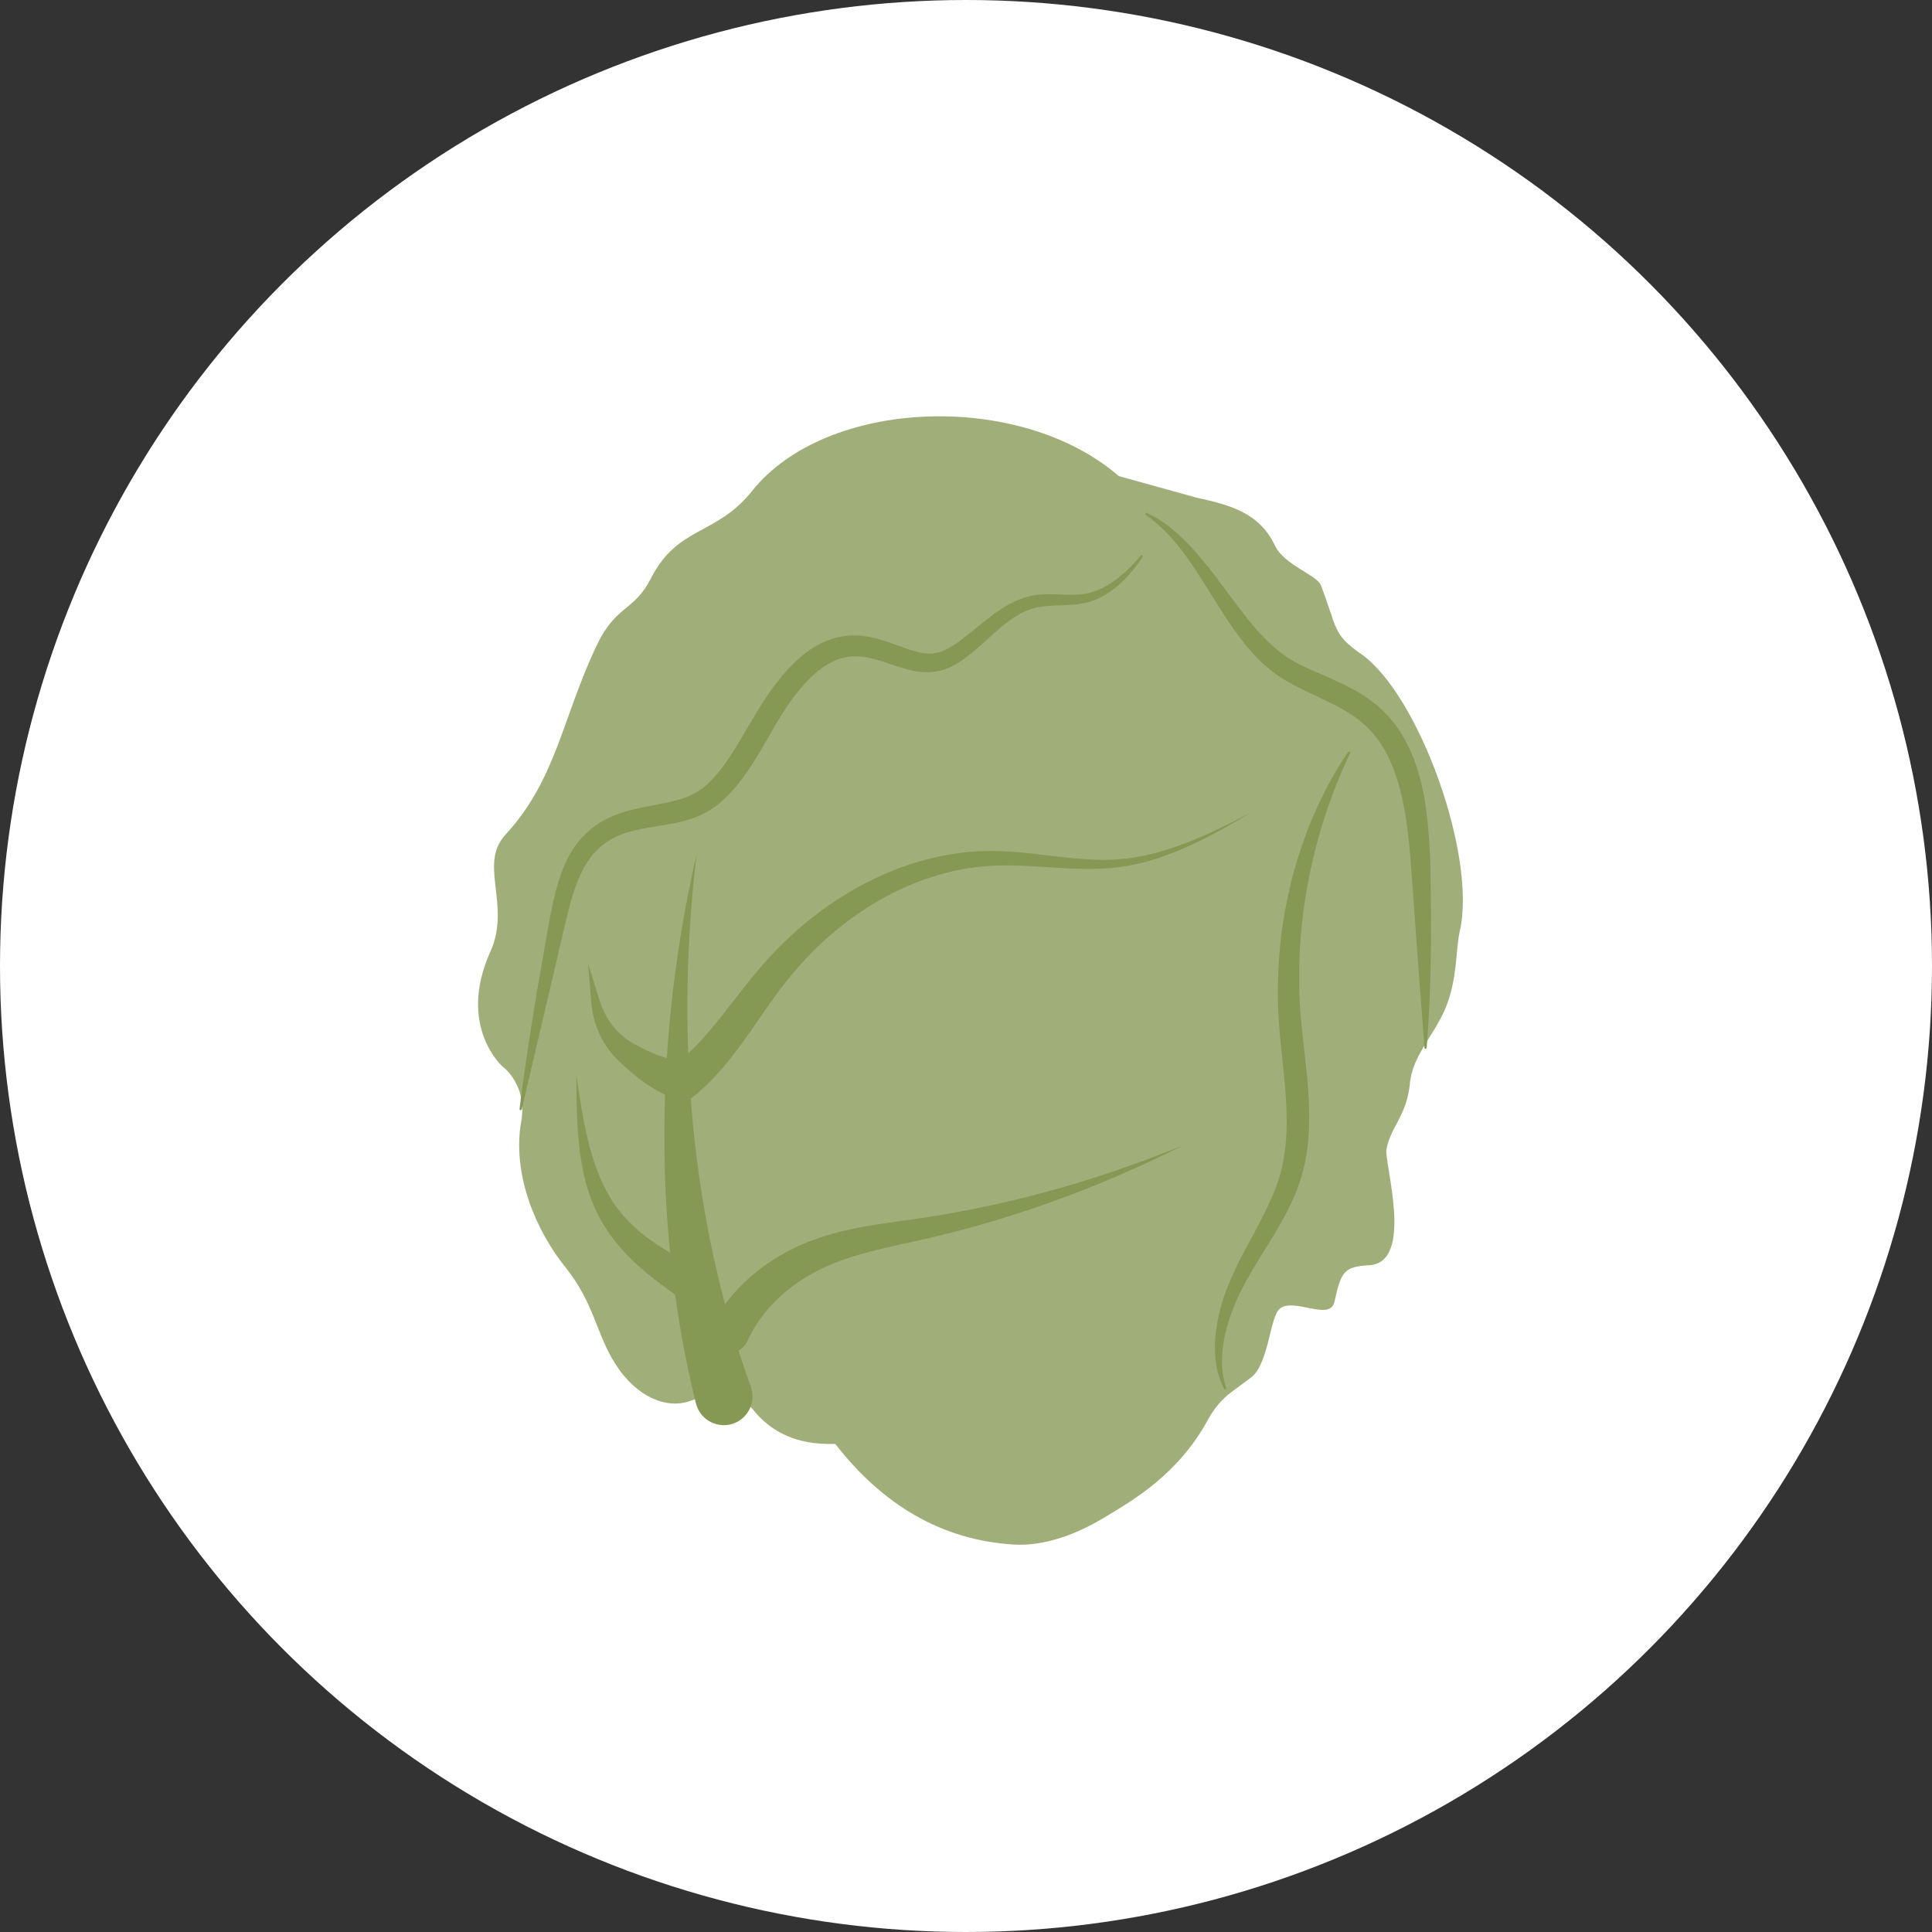
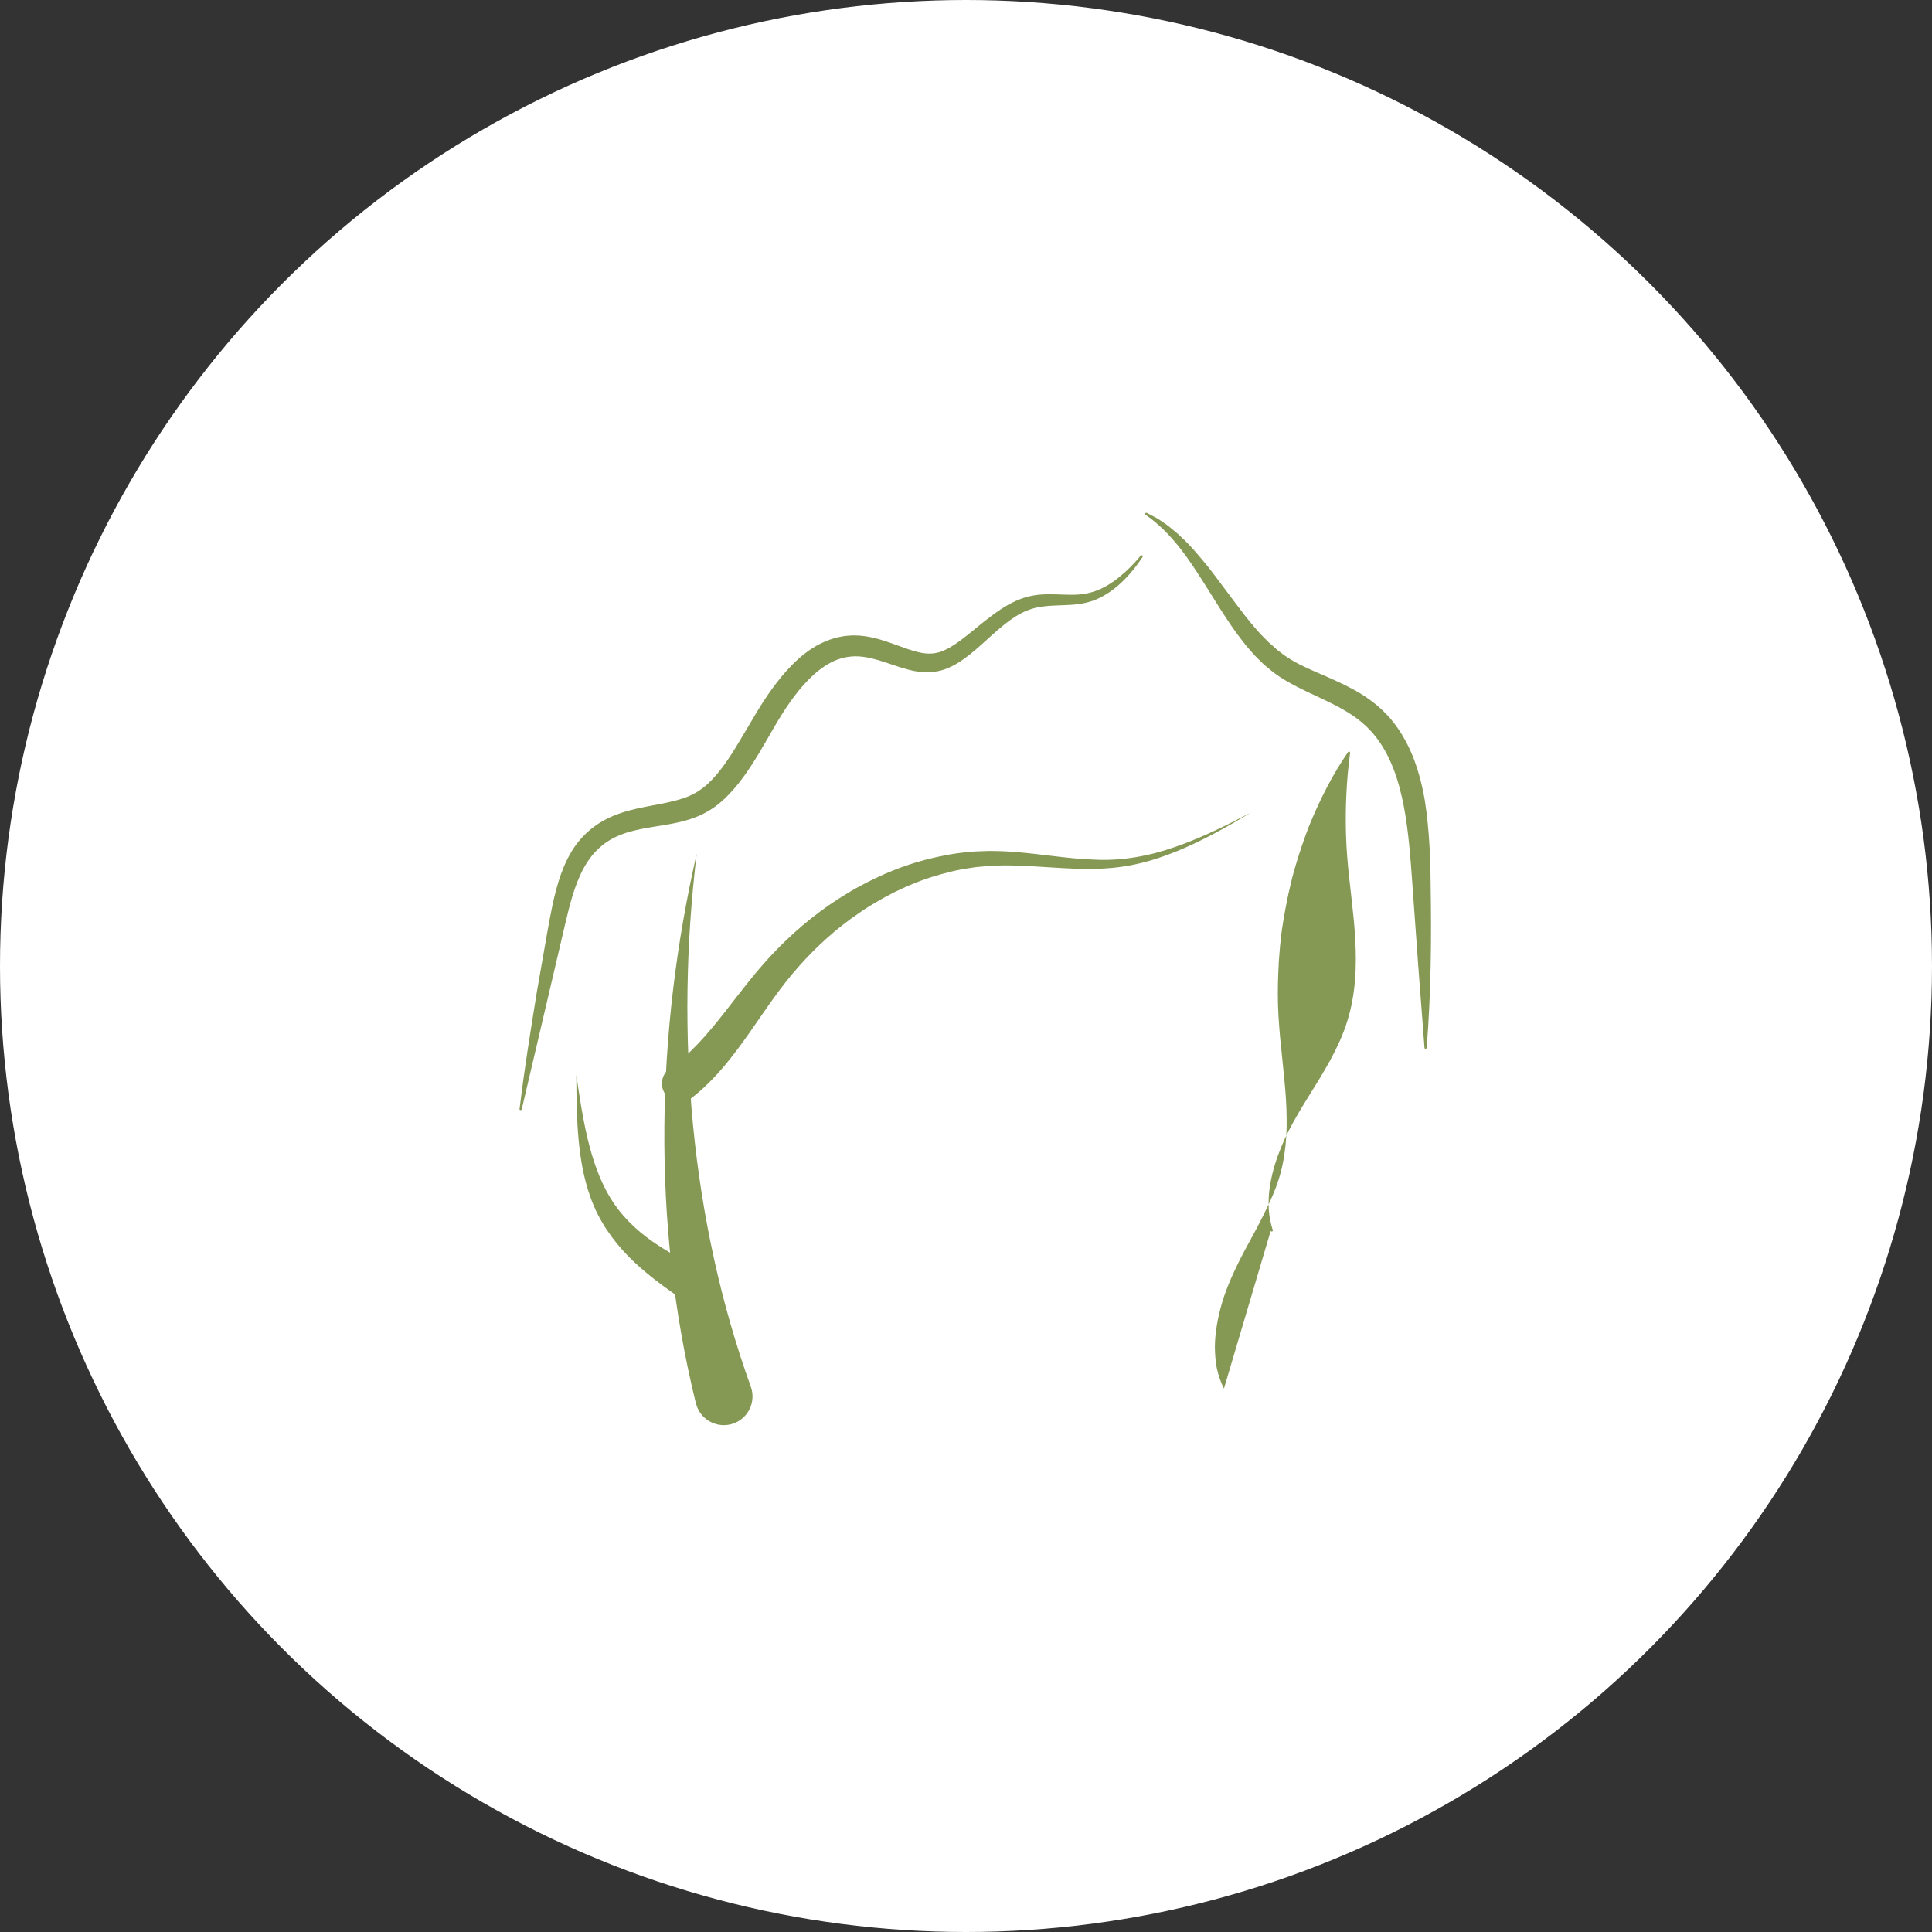
<svg xmlns="http://www.w3.org/2000/svg" version="1.1" x="0px" y="0px" viewBox="0 0 500 500" style="enable-background:new 0 0 500 500;" xml:space="preserve">
  <rect x="0" y="0" width="500" height="500" fill="#333333" stroke="none" />
  <style type="text/css">
	.st0{fill:#788D41;}
	.st1{fill:#859854;}
	.st2{fill:#F18451;}
	.st3{fill:#F07D48;}
	.st4{fill:#EF763E;}
	.st5{fill:#F3986E;}
	.st6{fill:#889B58;}
	.st7{fill:#93A467;}
	.st8{fill:#F39468;}
	.st9{fill:#F18B5B;}
	.st10{fill:#F29165;}
	.st11{fill:#F18655;}
	.st12{fill:#F49F78;}
	.st13{fill:#8C9E5D;}
	.st14{fill:#9AA970;}
	.st15{fill:#F5A682;}
	.st16{fill:#A8C6DE;}
	.st17{fill:#F59999;}
	.st18{fill:#F48C8C;}
	.st19{fill:#F17373;}
	.st20{fill:#92B8D6;}
	.st21{fill:#BFD6EB;}
	.st22{fill:#F06666;}
	.st23{fill:#B4B77B;}
	.st24{fill-rule:evenodd;clip-rule:evenodd;fill:#BBBE88;}
	.st25{opacity:0.15;fill:#FFFFFF;}
	.st26{fill:#E9CC86;}
	.st27{fill-rule:evenodd;clip-rule:evenodd;fill:#EDD49A;}
	.st28{fill-rule:evenodd;clip-rule:evenodd;fill:#93A467;}
	.st29{fill-rule:evenodd;clip-rule:evenodd;fill:#A0AF7A;}
	.st30{opacity:0.1;fill-rule:evenodd;clip-rule:evenodd;fill:#FFFFFF;}
	.st31{fill:#CC9E9B;}
	.st32{fill:#D7B1AF;}
	.st33{fill:#B7C2D3;}
	.st34{fill:none;stroke:#879AB5;stroke-width:4.27;stroke-miterlimit:10;}
	.st35{fill:none;stroke:#D1D7E1;stroke-width:2.057;stroke-linecap:round;stroke-miterlimit:10;}
	.st36{clip-path:url(#SVGID_2_);}
	.st37{clip-path:url(#SVGID_4_);}
	.st38{fill:none;stroke:#E6C372;stroke-width:10.903;stroke-miterlimit:10;}
	.st39{fill:none;stroke:#E2BB5D;stroke-width:10.903;stroke-miterlimit:10;}
	.st40{fill:none;stroke:#EDD399;stroke-width:10.903;stroke-miterlimit:10;}
	.st41{fill:#BDC6D4;}
	.st42{fill:#DCBBB9;}
	.st43{fill:#B1BDCF;}
	.st44{fill:none;stroke:#D4DAE3;stroke-width:2.057;stroke-linecap:round;stroke-miterlimit:10;}
	.st45{fill:#191919;}
	.st46{fill:none;stroke:#EB3333;stroke-width:12.668;stroke-linecap:round;stroke-miterlimit:10;}
	.st47{fill:none;stroke:#ED4C4C;stroke-width:12.668;stroke-linecap:round;stroke-miterlimit:10;}
	.st48{fill:none;stroke:#EB3333;stroke-width:12.812;stroke-linecap:round;stroke-miterlimit:10;}
	.st49{fill:none;stroke:#ED4C4C;stroke-width:12.812;stroke-linecap:round;stroke-miterlimit:10;}
	.st50{fill:none;stroke:#EB3333;stroke-width:12.951;stroke-linecap:round;stroke-miterlimit:10;}
	.st51{fill:none;stroke:#ED4C4C;stroke-width:12.951;stroke-linecap:round;stroke-miterlimit:10;}
	.st52{fill:none;stroke:#EB3333;stroke-width:13.098;stroke-linecap:round;stroke-miterlimit:10;}
	.st53{fill:none;stroke:#ED4C4C;stroke-width:13.098;stroke-linecap:round;stroke-miterlimit:10;}
	.st54{fill:#262626;}
	.st55{fill:#212121;}
	.st56{fill:none;stroke:#333333;stroke-width:6;stroke-miterlimit:10;}
	.st57{fill:#333333;}
	.st58{opacity:0.1;fill:#FFFFFF;}
	.st59{fill:none;stroke:#595959;stroke-width:6;stroke-miterlimit:10;}
	.st60{opacity:0.15;clip-path:url(#SVGID_6_);fill:none;stroke:#FFFFFF;stroke-width:51;stroke-miterlimit:10;}
	.st61{opacity:0.15;clip-path:url(#SVGID_6_);fill:none;stroke:#FFFFFF;stroke-width:27;stroke-miterlimit:10;}
	.st62{fill:#639B9F;}
	.st63{clip-path:url(#SVGID_8_);}
	.st64{fill:#C7C99C;}
	.st65{opacity:0.15;fill:#3C8287;}
	.st66{fill:#76A7AB;}
	.st67{clip-path:url(#SVGID_10_);}
	.st68{fill:#BBBE88;}
	.st69{opacity:0.2;fill:#599599;}
	.st70{fill:#C3C595;}
	.st71{fill:#D9DBBD;}
	.st72{fill:#EBD090;}
	.st73{fill:#EFD9A4;}
	.st74{fill:#E6C372;}
	.st75{fill:#F1DDAE;}
	.st76{opacity:0.25;clip-path:url(#SVGID_12_);}
	.st77{fill:#E0B753;}
	.st78{fill:#879AB5;}
	.st79{fill:#99A9C0;}
	.st80{fill:#E2BB5D;}
	.st81{fill:#E3BD61;}
	.st82{fill:#F28080;}
	.st83{enable-background:new    ;}
	.st84{fill:#FFFFFF;}
	.st85{fill:#EB3333;}
	.st86{fill:#ED4C4C;}
	.st87{fill:#EC4040;}
	.st88{fill:#7F934A;}
	.st89{fill:none;stroke:#788D41;stroke-width:8.462;stroke-linecap:round;stroke-miterlimit:10;}
	.st90{fill:#EF5959;}
	.st91{fill:#C6B19C;}
	.st92{fill-rule:evenodd;clip-rule:evenodd;fill:#585148;}
	.st93{fill:#9FAEC4;}
	.st94{fill:#E8C87C;}
	.st95{fill:none;stroke:#B4B77B;stroke-width:5.354;stroke-linecap:round;stroke-miterlimit:10;}
	.st96{fill-rule:evenodd;clip-rule:evenodd;fill:#F06F71;}
	.st97{fill-rule:evenodd;clip-rule:evenodd;fill:#EE5D5F;}
	.st98{opacity:0.2;fill:#E4BF67;}
	.st99{opacity:0.15;fill-rule:evenodd;clip-rule:evenodd;fill:#B89D83;}
	.st100{fill:#DDBDB0;}
	.st101{clip-path:url(#SVGID_14_);fill:none;stroke:#D4AD9C;stroke-width:6.705;stroke-miterlimit:10;}
	.st102{opacity:0.1;fill:#B7735A;}
	.st103{fill:#D4AD9C;}
	.st104{clip-path:url(#SVGID_16_);fill:none;stroke:#D4AD9C;stroke-width:6.705;stroke-miterlimit:10;}
	.st105{fill-rule:evenodd;clip-rule:evenodd;fill:#605A51;}
	.st106{fill:#D1E1D8;}
	.st107{opacity:0.15;clip-path:url(#SVGID_18_);fill:none;stroke:#FFFFFF;stroke-width:20.508;stroke-miterlimit:10;}
	.st108{opacity:0.2;fill:#94B9B6;}
	.st109{clip-path:url(#SVGID_20_);fill:none;stroke:#8C9E5D;stroke-width:16.772;stroke-miterlimit:10;}
	.st110{fill:#97A76D;}
	.st111{clip-path:url(#SVGID_22_);fill:none;stroke:#A0AF7A;stroke-width:9.703;stroke-miterlimit:10;}
	.st112{fill:#AEBB8D;}
	.st113{fill:#DEDFB3;}
	.st114{fill:none;stroke:#9AA970;stroke-width:2.723;stroke-linecap:round;stroke-miterlimit:10;}
	.st115{fill:none;stroke:#859854;stroke-width:2.723;stroke-linecap:round;stroke-miterlimit:10;}
	.st116{opacity:0.4;}
	.st117{fill-rule:evenodd;clip-rule:evenodd;fill:#EBDECD;}
	.st118{fill-rule:evenodd;clip-rule:evenodd;fill:#7B8CA1;}
	.st119{fill-rule:evenodd;clip-rule:evenodd;fill:#F7B7B8;}
	.st120{fill-rule:evenodd;clip-rule:evenodd;fill:#FFFFFF;}
	.st121{fill-rule:evenodd;clip-rule:evenodd;fill:#5A6F89;}
	.st122{fill-rule:evenodd;clip-rule:evenodd;fill:#667991;}
	.st123{fill-rule:evenodd;clip-rule:evenodd;fill:#6C7F96;}
	.st124{fill-rule:evenodd;clip-rule:evenodd;fill:#6E8097;}
	.st125{fill-rule:evenodd;clip-rule:evenodd;fill:#8393A6;}
	.st126{fill-rule:evenodd;clip-rule:evenodd;fill:#76879D;}
	.st127{fill-rule:evenodd;clip-rule:evenodd;fill:#9CA9B8;}
	.st128{fill-rule:evenodd;clip-rule:evenodd;fill:#73859B;}
	.st129{fill-rule:evenodd;clip-rule:evenodd;fill:#7E8FA3;}
	.st130{fill-rule:evenodd;clip-rule:evenodd;fill:#6A7D95;}
	.st131{fill:#AE645F;}
	.st132{fill-rule:evenodd;clip-rule:evenodd;fill:#F59999;}
	.st133{fill:none;stroke:#A95A55;stroke-width:5.802;stroke-linecap:round;stroke-miterlimit:10;}
	.st134{fill:#80AEB1;}
	.st135{fill:#BBD3D5;}
	.st136{fill:#8AB4B7;}
	.st137{fill:#B1CDCF;}
	.st138{fill:#94BED2;}
	.st139{fill:#6DA1A5;}
	.st140{fill:#82B3CA;}
	.st141{fill:#DFEAE9;}
	.st142{fill:#F4F8F8;}
	.st143{fill:#EFF4F4;}
	.st144{fill:#B4CECC;}
	.st145{fill:#94B9B6;}
	.st146{fill:#CD9D8B;}
	.st147{fill:#C58F7B;}
	.st148{fill:#BE816A;}
	.st149{fill-rule:evenodd;clip-rule:evenodd;fill:#EDD399;}
	.st150{fill-rule:evenodd;clip-rule:evenodd;fill:#F9F4E3;}
	.st151{fill-rule:evenodd;clip-rule:evenodd;fill:#F3E3BF;}
	.st152{fill:#F6EDD2;}
	.st153{fill:#F5E6C6;}
	.st154{fill:#F2E1B9;}
	.st155{fill:#F0DBAC;}
	.st156{fill:#F9F4E3;}
	.st157{fill:#BD817D;}
	.st158{fill:#C99683;}
	.st159{fill:none;stroke:#C58F7B;stroke-width:5.319;stroke-linecap:round;stroke-miterlimit:10;}
	.st160{fill:none;stroke:#C28873;stroke-width:6.373;stroke-linecap:round;stroke-miterlimit:10;}
	.st161{fill:#B87773;}
	.st162{fill:none;stroke:#C58F7B;stroke-width:6.373;stroke-linecap:round;stroke-miterlimit:10;}
	.st163{fill:#D0A494;}
	.st164{fill:none;stroke:#C99683;stroke-width:6.373;stroke-linecap:round;stroke-miterlimit:10;}
	.st165{fill-rule:evenodd;clip-rule:evenodd;fill:#8C9E5D;}
	.st166{fill-rule:evenodd;clip-rule:evenodd;fill:#859854;}
	.st167{opacity:0.25;fill:#F1E4BA;}
	.st168{fill-rule:evenodd;clip-rule:evenodd;fill:#C58F7B;}
	.st169{fill:none;stroke:#CD9D8B;stroke-width:8.182;stroke-linecap:round;stroke-miterlimit:10;}
	.st170{fill:#E7C576;}
	.st171{fill:#EED7A2;}
	.st172{fill:#4C4C4C;}
	.st173{fill:none;stroke:#788D41;stroke-width:6.933;stroke-linecap:round;stroke-miterlimit:10;}
	.st174{fill:#404040;}
	.st175{fill:#E4BF67;}
	.st176{fill-rule:evenodd;clip-rule:evenodd;fill:#F8F1DC;}
	.st177{fill-rule:evenodd;clip-rule:evenodd;fill:#F1DEB3;}
	.st178{opacity:0.3;fill-rule:evenodd;clip-rule:evenodd;fill:#FFFFFF;}
	.st179{opacity:0.6;fill:#FFFFFF;}
	.st180{fill:#A9C7C5;}
	
		.st181{opacity:0.2;clip-path:url(#SVGID_24_);fill:none;stroke:#FFFFFF;stroke-width:26;stroke-linecap:round;stroke-miterlimit:10;}
	.st182{fill-rule:evenodd;clip-rule:evenodd;fill:#C9DCDA;}
	.st183{fill:#FBF7EA;}
	.st184{fill:#EBECD1;}
	.st185{fill:#A0AF7A;}
	.st186{opacity:0.8;}
	.st187{fill:#D1D7E1;}
	.st188{clip-path:url(#SVGID_26_);}
	.st189{clip-path:url(#SVGID_28_);}
	.st190{fill:#EDD399;}
	.st191{opacity:0.15;}
	.st192{fill:#D4DAE3;}
	.st193{opacity:0.1;}
	.st194{fill:#595959;}
	.st195{opacity:0.15;clip-path:url(#SVGID_30_);}
	.st196{clip-path:url(#SVGID_32_);}
	.st197{clip-path:url(#SVGID_34_);}
	.st198{opacity:0.25;clip-path:url(#SVGID_36_);}
	.st199{opacity:0.2;}
	.st200{fill-rule:evenodd;clip-rule:evenodd;fill:#B89D83;}
	.st201{clip-path:url(#SVGID_38_);}
	.st202{fill:#B7735A;}
	.st203{clip-path:url(#SVGID_40_);}
	.st204{fill:#C28873;}
	.st205{opacity:0.25;}
	.st206{fill:#F1E4BA;}
	.st207{fill:#A95A55;}
	.st208{opacity:0.15;clip-path:url(#SVGID_42_);fill:none;stroke:#FFFFFF;stroke-width:20.508;stroke-miterlimit:10;}
	.st209{clip-path:url(#SVGID_44_);fill:none;stroke:#8C9E5D;stroke-width:16.772;stroke-miterlimit:10;}
	.st210{clip-path:url(#SVGID_46_);fill:none;stroke:#A0AF7A;stroke-width:9.703;stroke-miterlimit:10;}
	
		.st211{opacity:0.2;clip-path:url(#SVGID_48_);fill:none;stroke:#FFFFFF;stroke-width:26;stroke-linecap:round;stroke-miterlimit:10;}
</style>
  <g id="Znacht">
</g>
  <g id="Kreise">
    <circle class="st84" cx="250" cy="250" r="250" />
  </g>
  <g id="Elemente">
    <g>
-       <path class="st29" d="M364.85,280.79C365.09,283.18,364.85,280.79,364.85,280.79c-0.95,8.09-5.02,11.01-6.04,16.66    c-0.62,3.45,7.32,29.25-4.41,29.98c-6.6,0.41-7.28,1.56-9.06,9.51c-1.16,5.17-10.78-1.42-14.27,1.88    c-2.46,2.33-2.78,14.49-7.45,17.79l-4.9,3.64c-2.41,1.79-4.49,4.21-6.05,7.08c-7.8,14.34-19.47,20.93-26.74,25.33    c-7.36,4.46-15.69,7.54-23.54,7.07c-18.66-1.12-33.97-10.27-46.21-26.03l0,0c-4.76,0.05-14.24-0.02-21.35-8.97    c-5.4-6.56-16.49-2.07-16.49-2.07c-5.67,1.94-13.43-0.85-19.03-9.58c-5.14-8.02-5.39-15.68-13.11-25.29    c-7.5-9.34-13.74-23.92-11.3-37.62c1.65-9.49-4.84-14.15-4.84-14.15s-11.84-10.41-3.15-29.74c5.44-12.1-3.19-22.58,3.9-30.26    c13.27-14.38,14.73-30.49,23.72-49.2c4.94-10.3,9.55-8.54,13.95-17.17c6.94-13.62,16.84-10.93,26.12-22.55    c19.3-24.2,69.54-25.95,94.93-3.89l20.06,5.56l0,0c8.35,1.85,16.29,3.74,20.38,12.46c2.35,4.97,10.87,7.62,11.87,10.21    c4.37,11.4,2.96,12.6,10.44,17.84c14.86,10.39,29.92,52.07,25.54,71.58c-1.03,4.59-0.68,10.08-2.5,16.48    C372.82,266.82,365.49,272.09,364.85,280.79z" />
      <g>
        <path class="st1" d="M134.47,286.94c1.2-10.14,2.85-20.17,4.46-30.21l2.63-15.01c0.43-2.5,0.9-4.98,1.44-7.56     c0.56-2.57,1.21-5.19,2.15-7.85c0.95-2.64,2.2-5.35,4.06-7.87c1.89-2.5,4.4-4.7,7.2-6.19c2.79-1.51,5.7-2.37,8.39-2.98     c2.7-0.61,5.23-1,7.54-1.5c2.31-0.51,4.4-1.02,6.18-1.83c1.77-0.8,3.32-1.82,4.84-3.26c3.02-2.85,5.61-6.79,8.1-11     c1.28-2.09,2.54-4.27,3.86-6.49c1.34-2.26,2.78-4.54,4.38-6.76c1.6-2.22,3.36-4.41,5.42-6.48c2.06-2.05,4.45-4.03,7.39-5.47     c0.75-0.35,1.51-0.68,2.3-0.96c0.82-0.25,1.61-0.54,2.48-0.68l1.28-0.24l1.3-0.11c0.88-0.09,1.7-0.02,2.55,0     c3.33,0.25,6.14,1.23,8.63,2.1c2.46,0.9,4.65,1.72,6.63,2.2c1.97,0.45,3.58,0.5,5.28,0.03c1.72-0.49,3.59-1.59,5.45-2.96     c1.87-1.37,3.75-3,5.79-4.61c2.03-1.62,4.18-3.29,6.68-4.71c1.24-0.71,2.6-1.32,4.03-1.8c1.44-0.47,2.92-0.75,4.34-0.86     c2.85-0.22,5.43,0.04,7.82,0.04c2.42,0.03,4.58-0.25,6.74-1.08c2.16-0.82,4.22-2.14,6.11-3.71c1.92-1.54,3.67-3.36,5.28-5.31     l0.02-0.02c0.1-0.13,0.29-0.14,0.42-0.04c0.12,0.1,0.14,0.27,0.06,0.39c-1.41,2.13-2.99,4.15-4.81,5.96     c-1.81,1.81-3.86,3.41-6.18,4.56c-2.31,1.18-4.91,1.7-7.46,1.85c-2.55,0.18-5.09,0.11-7.56,0.47c-2.48,0.31-4.81,1.23-6.92,2.59     c-2.11,1.33-4.03,2.98-5.91,4.66c-1.89,1.69-3.74,3.43-5.73,5.03c-2,1.59-4.15,3.08-6.63,3.95c-2.48,0.88-5.2,0.93-7.74,0.46     c-2.55-0.49-4.96-1.37-7.35-2.17c-2.39-0.79-4.81-1.51-7.27-1.64c-2.45-0.12-4.89,0.43-7.08,1.58c-2.18,1.14-4.13,2.73-5.88,4.51     c-1.75,1.78-3.31,3.75-4.76,5.81c-2.91,4.11-5.25,8.6-7.87,12.97c-2.63,4.34-5.47,8.68-9.27,12.2c-1.89,1.76-4.1,3.21-6.49,4.24     c-2.39,1.03-4.91,1.63-7.42,2.09c-2.51,0.46-5.03,0.79-7.49,1.29c-2.46,0.49-4.88,1.17-7.08,2.31c-2.21,1.12-4.12,2.75-5.68,4.67     c-1.54,1.94-2.7,4.18-3.63,6.5c-1.86,4.67-2.86,9.66-4.04,14.59l-3.47,14.81l-6.95,29.63c-0.04,0.16-0.2,0.26-0.36,0.22     c-0.15-0.03-0.24-0.18-0.23-0.32L134.47,286.94z" />
        <path class="st1" d="M173.38,276.49c5.21-3.59,9.73-8.86,14.11-14.45c2.2-2.8,4.39-5.68,6.71-8.55c2.31-2.87,4.8-5.71,7.44-8.36     c5.27-5.32,11.14-10.04,17.56-13.88c3.17-1.97,6.54-3.63,9.94-5.15c1.73-0.7,3.44-1.45,5.22-2.01c0.89-0.29,1.75-0.63,2.66-0.88     l2.69-0.76c3.62-0.91,7.28-1.65,11-1.94l1.39-0.14c0.46-0.03,0.93-0.04,1.4-0.06l2.79-0.09c1.86,0.02,3.71,0.07,5.54,0.21     c7.33,0.51,14.41,1.83,21.51,2.05c7.09,0.35,14.15-0.94,20.91-3.34c6.77-2.34,13.25-5.58,19.63-8.93     c-6.19,3.7-12.48,7.29-19.21,10.04c-3.36,1.38-6.83,2.55-10.41,3.34c-3.58,0.82-7.27,1.2-10.93,1.26     c-7.34,0.17-14.57-0.78-21.65-0.87c-1.77-0.04-3.53,0.01-5.28,0.09l-2.61,0.23c-0.43,0.04-0.87,0.07-1.3,0.12l-1.29,0.2     c-3.46,0.45-6.84,1.35-10.16,2.37l-2.47,0.85c-0.83,0.27-1.62,0.64-2.43,0.96c-1.63,0.62-3.18,1.41-4.76,2.14     c-3.09,1.59-6.13,3.3-8.98,5.3c-5.77,3.89-10.97,8.58-15.57,13.76c-2.31,2.59-4.44,5.3-6.5,8.16c-2.06,2.86-4.07,5.84-6.17,8.83     c-4.2,5.95-8.75,12.15-15.18,17.17c-2.07,1.61-5.05,1.25-6.67-0.82c-1.61-2.07-1.25-5.05,0.82-6.67     c0.07-0.06,0.14-0.11,0.22-0.16L173.38,276.49z" />
-         <path class="st1" d="M152.18,249.32l2.97,9.54c0.98,3.06,2.54,5.81,4.6,7.96c1.02,1.07,2.18,2.01,3.38,2.77     c0.56,0.37,1.25,0.72,1.99,1.1c0.72,0.38,1.44,0.75,2.15,1.09c2.85,1.4,5.54,2.27,8.54,2.88c2.6,0.53,4.27,3.07,3.74,5.66     c-0.53,2.6-3.07,4.27-5.66,3.74c-0.42-0.09-0.81-0.22-1.17-0.4l-0.12-0.06c-1.62-0.82-3.25-1.71-4.81-2.74     c-1.56-1.02-3.01-2.16-4.35-3.3c-0.67-0.57-1.31-1.15-1.94-1.72c-0.62-0.57-1.29-1.16-1.98-1.88c-1.34-1.37-2.46-2.87-3.4-4.47     c-1.87-3.2-2.84-6.75-3.1-10.19L152.18,249.32z" />
        <path class="st1" d="M149.15,278.21c0.82,5.58,1.65,11.17,2.95,16.59c1.3,5.4,3.09,10.68,5.84,15.2     c2.75,4.52,6.52,8.21,10.84,11.24c4.33,3.05,9.16,5.48,14.2,7.96c2.36,1.16,3.33,4.02,2.17,6.37c-1.16,2.36-4.02,3.33-6.37,2.17     c-0.2-0.1-0.41-0.22-0.58-0.34c-4.68-3.19-9.55-6.54-13.93-10.66c-4.38-4.08-8.18-9.04-10.55-14.57     c-2.37-5.53-3.41-11.3-3.96-16.97C149.22,289.5,149.18,283.85,149.15,278.21z" />
-         <path class="st1" d="M184.4,342.56c2.96-5.38,7.05-10.03,11.73-13.71c4.69-3.69,9.97-6.46,15.45-8.35     c5.46-1.88,11.02-2.96,16.46-3.78c2.72-0.41,5.42-0.77,8.09-1.15c2.66-0.39,5.32-0.78,7.97-1.24c10.6-1.8,21.13-4.21,31.5-7.23     c10.38-3.01,20.61-6.6,30.65-10.72c-19.37,9.76-39.86,17.58-61.11,22.89c-10.64,2.76-21.5,4.2-30.82,8.29     c-4.63,2.02-8.88,4.71-12.48,8.03c-3.6,3.31-6.5,7.23-8.44,11.53c-1.15,2.54-4.14,3.68-6.68,2.53c-2.54-1.15-3.68-4.14-2.53-6.68     c0.05-0.12,0.11-0.23,0.17-0.35L184.4,342.56z" />
-         <path class="st1" d="M316.76,359.36c-0.85-1.63-1.43-3.42-1.85-5.25c-0.35-1.85-0.49-3.74-0.5-5.64     c0.05-3.79,0.77-7.54,1.81-11.16c0.53-1.81,1.19-3.58,1.9-5.32c0.71-1.75,1.52-3.45,2.32-5.1c1.62-3.31,3.44-6.42,5.06-9.53     c0.81-1.55,1.59-3.09,2.32-4.62c0.72-1.53,1.44-3.04,2.04-4.56c1.22-3.05,2.04-6.07,2.51-9.24c0.48-3.16,0.69-6.41,0.61-9.74     c-0.03-3.33-0.28-6.73-0.63-10.2c-0.31-3.47-0.73-7.01-1.07-10.63c-0.32-3.61-0.58-7.36-0.58-11.08     c0.02-1.86,0.02-3.72,0.12-5.58c0.04-0.93,0.07-1.86,0.13-2.78l0.22-2.77c0.06-0.92,0.15-1.85,0.26-2.77     c0.11-0.92,0.19-1.84,0.32-2.76c0.29-1.83,0.58-3.65,0.92-5.47c0.37-1.81,0.69-3.62,1.14-5.41l0.63-2.69     c0.23-0.89,0.5-1.77,0.75-2.66c1.02-3.53,2.21-7.01,3.51-10.43c2.77-6.78,6.03-13.34,10.16-19.31l0.02-0.03     c0.09-0.13,0.28-0.17,0.41-0.07c0.12,0.08,0.16,0.24,0.1,0.37c-6.14,12.88-10.18,26.74-12.06,40.86     c-0.94,7.06-1.26,14.2-1.04,21.32c0.2,7.12,1.26,14.19,1.96,21.33c0.67,7.12,0.98,14.41-0.36,21.54     c-0.66,3.56-1.76,7.04-3.24,10.33c-1.47,3.3-3.24,6.44-5.1,9.51c-3.7,6.13-7.78,12.04-10.34,18.68     c-1.32,3.29-2.29,6.73-2.75,10.23c-0.2,1.76-0.27,3.52-0.16,5.29c0.15,1.76,0.48,3.49,1.03,5.17c0.05,0.16-0.03,0.32-0.19,0.37     c-0.14,0.05-0.29-0.02-0.35-0.14L316.76,359.36z" />
+         <path class="st1" d="M316.76,359.36c-0.85-1.63-1.43-3.42-1.85-5.25c-0.35-1.85-0.49-3.74-0.5-5.64     c0.05-3.79,0.77-7.54,1.81-11.16c0.53-1.81,1.19-3.58,1.9-5.32c0.71-1.75,1.52-3.45,2.32-5.1c1.62-3.31,3.44-6.42,5.06-9.53     c0.81-1.55,1.59-3.09,2.32-4.62c0.72-1.53,1.44-3.04,2.04-4.56c1.22-3.05,2.04-6.07,2.51-9.24c0.48-3.16,0.69-6.41,0.61-9.74     c-0.03-3.33-0.28-6.73-0.63-10.2c-0.31-3.47-0.73-7.01-1.07-10.63c-0.32-3.61-0.58-7.36-0.58-11.08     c0.02-1.86,0.02-3.72,0.12-5.58c0.04-0.93,0.07-1.86,0.13-2.78l0.22-2.77c0.06-0.92,0.15-1.85,0.26-2.77     c0.11-0.92,0.19-1.84,0.32-2.76c0.29-1.83,0.58-3.65,0.92-5.47c0.37-1.81,0.69-3.62,1.14-5.41l0.63-2.69     c0.23-0.89,0.5-1.77,0.75-2.66c1.02-3.53,2.21-7.01,3.51-10.43c2.77-6.78,6.03-13.34,10.16-19.31l0.02-0.03     c0.09-0.13,0.28-0.17,0.41-0.07c0.12,0.08,0.16,0.24,0.1,0.37c-0.94,7.06-1.26,14.2-1.04,21.32c0.2,7.12,1.26,14.19,1.96,21.33c0.67,7.12,0.98,14.41-0.36,21.54     c-0.66,3.56-1.76,7.04-3.24,10.33c-1.47,3.3-3.24,6.44-5.1,9.51c-3.7,6.13-7.78,12.04-10.34,18.68     c-1.32,3.29-2.29,6.73-2.75,10.23c-0.2,1.76-0.27,3.52-0.16,5.29c0.15,1.76,0.48,3.49,1.03,5.17c0.05,0.16-0.03,0.32-0.19,0.37     c-0.14,0.05-0.29-0.02-0.35-0.14L316.76,359.36z" />
        <path class="st1" d="M368.66,271.17l-1.59-20.84l-1.5-20.84c-0.5-6.95-0.96-13.9-2.24-20.71c-0.65-3.4-1.51-6.76-2.76-9.96     c-1.25-3.2-2.9-6.24-5.1-8.84c-0.25-0.34-0.55-0.64-0.85-0.95c-0.3-0.3-0.58-0.62-0.89-0.92c-0.64-0.56-1.25-1.16-1.93-1.67     c-1.33-1.08-2.78-1.99-4.27-2.85c-2.99-1.71-6.18-3.1-9.33-4.6c-3.14-1.51-6.31-3.13-9.09-5.34l-2.04-1.69l-1.88-1.86     c-0.65-0.6-1.18-1.31-1.77-1.95l-0.87-0.99l-0.81-1.04c-2.19-2.75-4.12-5.67-5.99-8.61c-1.88-2.94-3.68-5.92-5.58-8.83     c-3.74-5.82-7.95-11.5-13.67-15.43c-0.13-0.09-0.17-0.28-0.08-0.41c0.09-0.12,0.25-0.16,0.38-0.1l0.02,0.01     c0.79,0.4,1.58,0.82,2.37,1.25c0.41,0.2,0.77,0.46,1.14,0.71l1.12,0.76c0.77,0.5,1.45,1.08,2.14,1.66     c0.69,0.58,1.41,1.15,2.04,1.79c2.68,2.45,4.95,5.25,7.2,8c2.2,2.8,4.23,5.66,6.32,8.39l3.09,4.07c1.05,1.3,2.08,2.61,3.18,3.81     l0.81,0.92l0.85,0.85c0.57,0.55,1.1,1.17,1.7,1.65c0.6,0.5,1.15,1.03,1.72,1.55l1.79,1.36c2.39,1.74,5.21,3.07,8.3,4.41     c3.09,1.33,6.41,2.74,9.82,4.58c1.7,0.95,3.39,2.01,5.02,3.3c0.83,0.6,1.6,1.33,2.38,2.03c0.38,0.36,0.74,0.75,1.11,1.13     c0.37,0.38,0.74,0.76,1.06,1.17c2.72,3.25,4.64,6.91,6.03,10.57c1.35,3.68,2.25,7.38,2.82,11.03c0.56,3.66,0.88,7.27,1.1,10.84     c0.1,1.78,0.2,3.55,0.25,5.32l0.07,5.25c0.23,13.95,0.1,27.93-1.03,41.97l0,0.04c-0.01,0.16-0.16,0.28-0.32,0.27     C368.78,271.43,368.67,271.31,368.66,271.17z" />
        <path class="st1" d="M180.09,363.16c-5.8-23.6-8.34-47.71-8.15-71.61c0.19-23.9,3.1-47.61,8.37-70.63     c-2.83,23.45-3.21,47.08-0.95,70.31c2.26,23.22,7.17,46.06,14.95,67.65c1.39,3.86-0.61,8.12-4.47,9.51     c-3.86,1.39-8.12-0.61-9.51-4.47c-0.09-0.24-0.16-0.49-0.22-0.74L180.09,363.16z" />
      </g>
    </g>
  </g>
</svg>